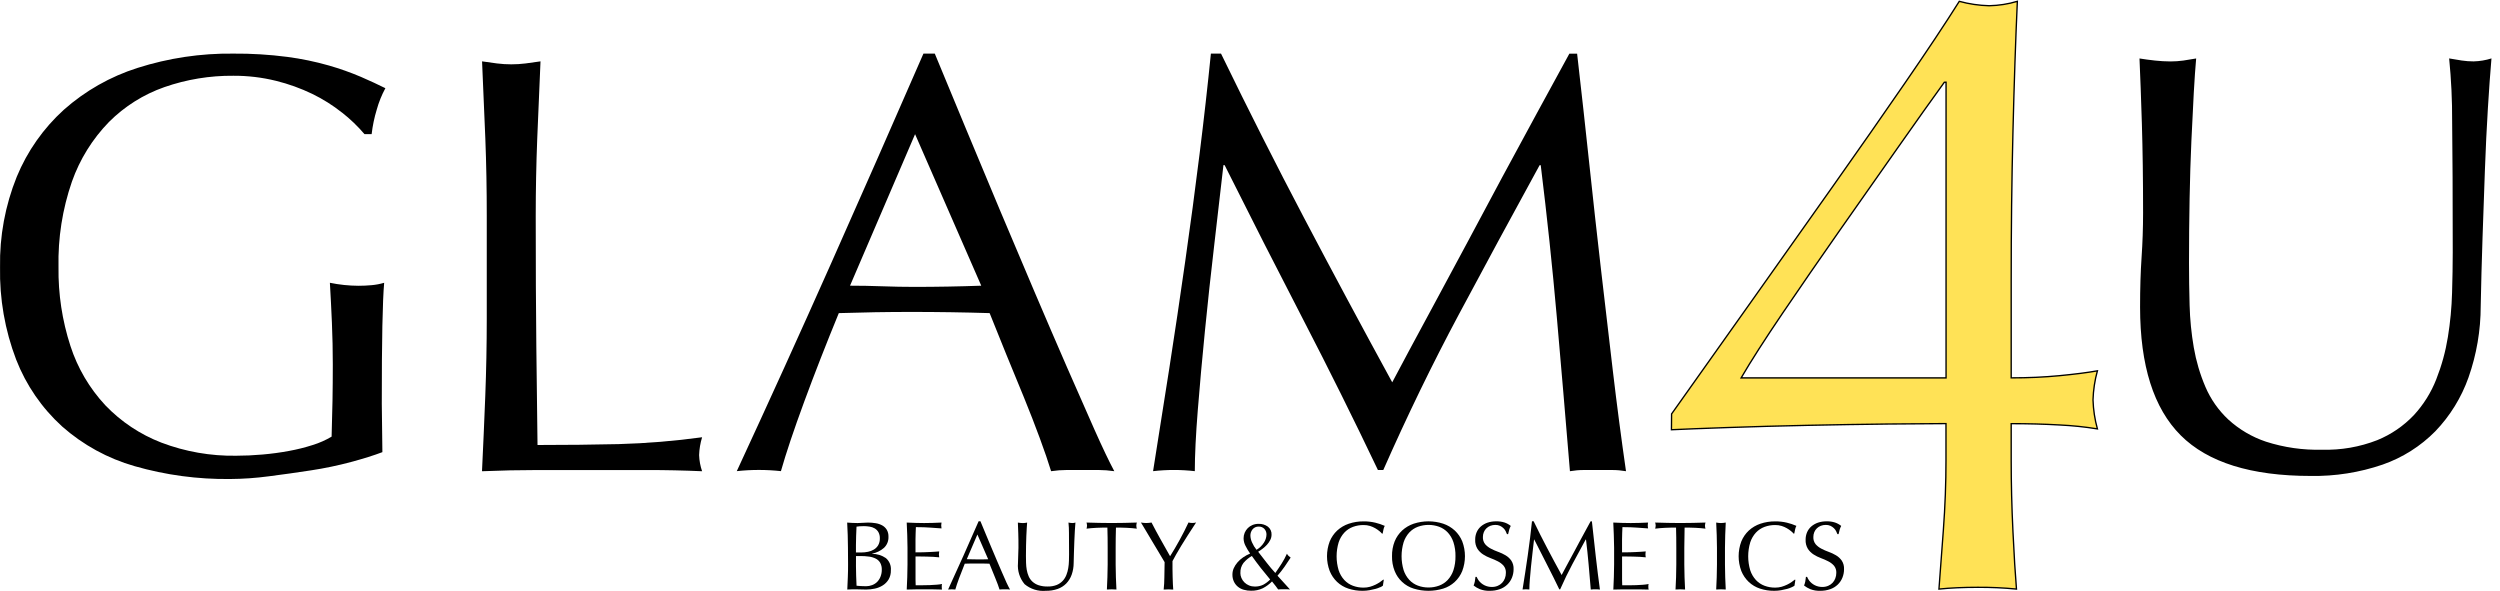
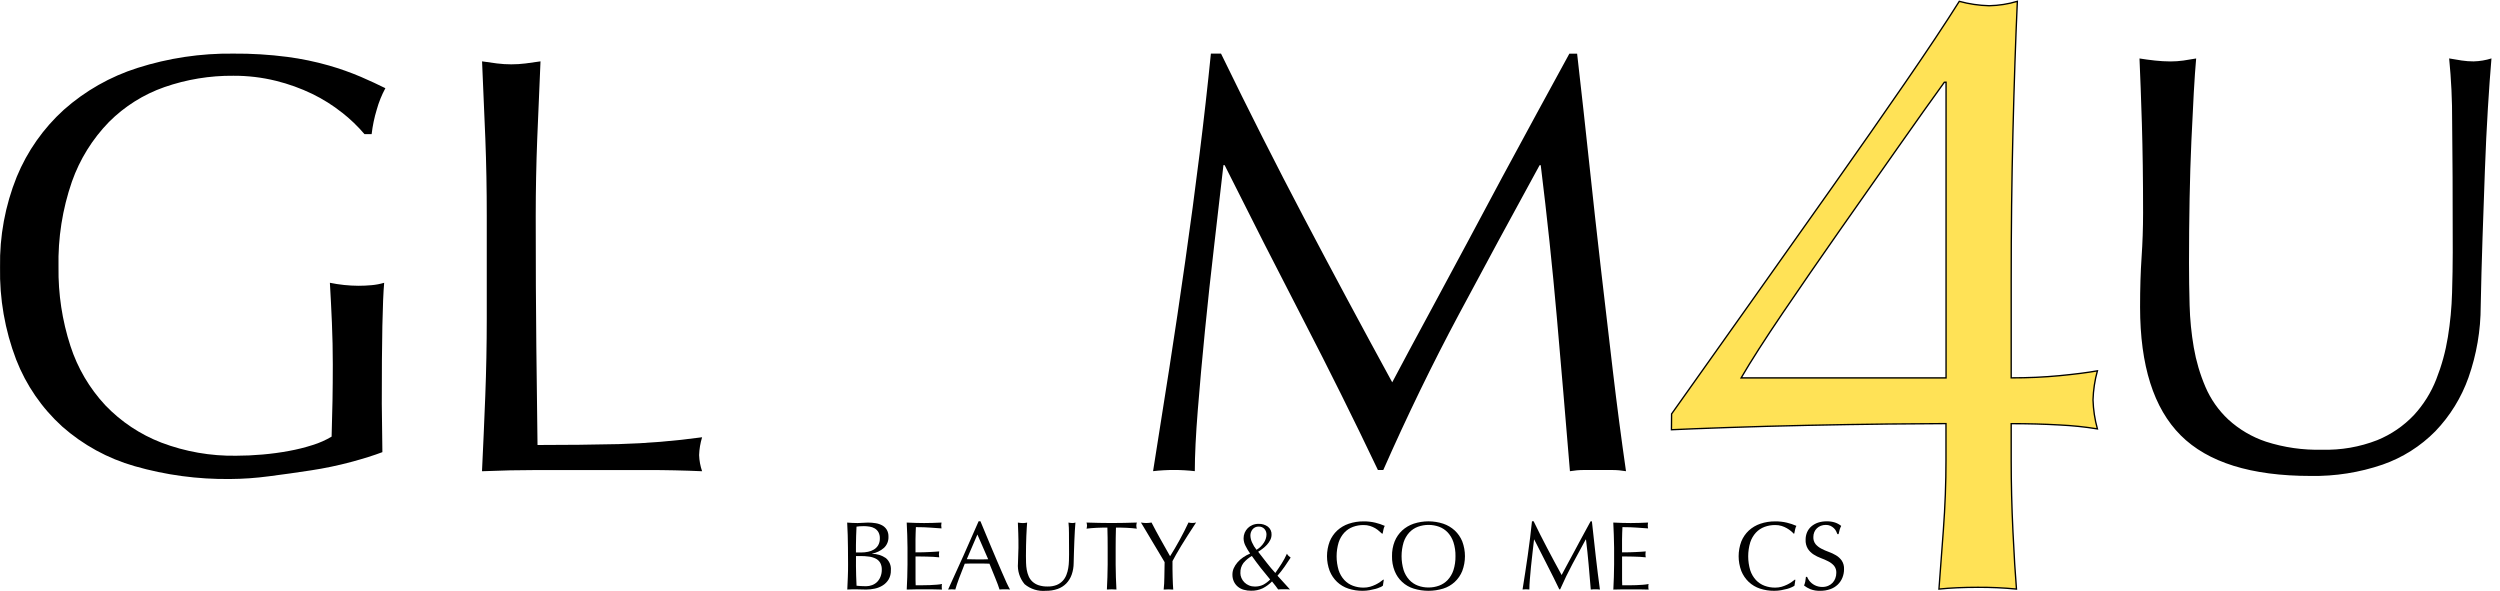
<svg xmlns="http://www.w3.org/2000/svg" width="275" height="65" viewBox="0 0 275 65" fill="none">
  <g clip-path="url(#clip0_317_357)">
    <path d="M37.636 12.397C36.622 11.591 35.523 10.899 34.358 10.332C33.078 9.714 31.736 9.231 30.356 8.891C28.822 8.512 27.246 8.325 25.665 8.334C23.086 8.312 20.522 8.734 18.086 9.581C15.789 10.385 13.703 11.697 11.984 13.42C10.169 15.285 8.78 17.52 7.913 19.973C6.866 23 6.366 26.189 6.436 29.391C6.396 32.331 6.839 35.257 7.747 38.053C8.533 40.485 9.845 42.715 11.588 44.584C13.316 46.388 15.421 47.789 17.752 48.689C20.38 49.686 23.174 50.175 25.985 50.13C26.904 50.13 27.864 50.086 28.867 49.999C29.87 49.911 30.844 49.78 31.787 49.604C32.675 49.443 33.551 49.224 34.41 48.948C35.133 48.725 35.827 48.416 36.477 48.03C36.52 46.719 36.553 45.407 36.575 44.096C36.597 42.784 36.608 41.45 36.608 40.094C36.608 38.563 36.575 37.032 36.51 35.502C36.445 33.971 36.37 32.506 36.287 31.106C37.323 31.32 38.378 31.43 39.436 31.435C39.916 31.435 40.396 31.413 40.877 31.369C41.345 31.328 41.807 31.241 42.258 31.106C42.17 32.113 42.104 33.699 42.06 35.862C42.016 38.026 41.995 40.879 41.997 44.42C41.997 45.294 42.008 46.181 42.03 47.079C42.052 47.977 42.063 48.863 42.063 49.736C41.144 50.086 39.996 50.447 38.618 50.819C37.171 51.206 35.703 51.513 34.221 51.738C32.669 51.977 31.116 52.195 29.562 52.394C28.159 52.582 26.746 52.681 25.331 52.691C21.771 52.735 18.224 52.258 14.802 51.276C11.853 50.433 9.13 48.941 6.832 46.91C4.603 44.883 2.873 42.368 1.779 39.56C0.54 36.316 -0.062 32.864 0.005 29.391C-0.056 25.987 0.569 22.605 1.843 19.447C3.002 16.632 4.775 14.11 7.031 12.066C9.379 9.985 12.138 8.42 15.129 7.471C18.532 6.386 22.088 5.854 25.661 5.897C27.646 5.882 29.63 6.002 31.599 6.258C33.15 6.461 34.685 6.779 36.19 7.209C37.385 7.553 38.557 7.969 39.701 8.455C40.707 8.893 41.604 9.308 42.392 9.702C41.986 10.451 41.667 11.243 41.44 12.064C41.172 12.942 40.985 13.843 40.881 14.755H40.094C39.355 13.887 38.531 13.096 37.634 12.391L37.636 12.397Z" fill="black" />
    <path d="M53.387 15.252C53.276 12.474 53.156 9.64 53.027 6.749C53.594 6.836 54.14 6.913 54.667 6.978C55.712 7.109 56.77 7.109 57.816 6.978C58.34 6.913 58.887 6.836 59.456 6.749C59.324 9.636 59.204 12.47 59.096 15.252C58.987 18.033 58.932 20.868 58.93 23.755C58.93 29.266 58.952 34.044 58.996 38.09C59.04 42.136 59.084 45.756 59.127 48.95C62.233 48.95 65.208 48.917 68.05 48.852C71.122 48.767 74.187 48.516 77.231 48.098C77.036 48.736 76.925 49.398 76.903 50.065C76.924 50.669 77.035 51.265 77.231 51.836C75.214 51.747 73.202 51.703 71.196 51.705H59.09C57.142 51.705 55.119 51.749 53.02 51.836C53.151 49.126 53.271 46.37 53.38 43.57C53.488 40.769 53.543 37.927 53.544 35.044V23.749C53.546 20.861 53.494 18.029 53.387 15.252Z" fill="black" />
-     <path d="M122.573 51.831C121.997 51.745 121.416 51.702 120.833 51.699H117.36C116.778 51.701 116.197 51.745 115.621 51.831C115.314 50.827 114.899 49.613 114.374 48.189C113.85 46.765 113.27 45.276 112.636 43.721L110.698 39.003C110.042 37.405 109.43 35.885 108.86 34.443C107.459 34.4 106.038 34.367 104.597 34.345C103.156 34.323 101.715 34.312 100.274 34.312C98.916 34.312 97.582 34.323 96.27 34.345C94.959 34.367 93.624 34.4 92.268 34.443C90.868 37.853 89.6 41.101 88.463 44.187C87.327 47.272 86.473 49.818 85.902 51.825C84.288 51.65 82.661 51.65 81.047 51.825C84.59 44.173 88.046 36.562 91.413 28.992C94.781 21.422 98.169 13.723 101.579 5.896H102.826C103.876 8.433 105.014 11.178 106.239 14.129C107.464 17.081 108.71 20.066 109.979 23.085C111.248 26.104 112.516 29.1 113.785 32.075C115.053 35.05 116.245 37.816 117.36 40.376C118.477 42.935 119.483 45.22 120.379 47.232C121.276 49.244 122.007 50.777 122.573 51.831ZM93.503 31.425C94.64 31.425 95.82 31.447 97.045 31.491C98.27 31.535 99.451 31.558 100.588 31.558C101.812 31.558 103.037 31.546 104.263 31.524C105.489 31.502 106.714 31.47 107.938 31.426L100.658 14.759L93.503 31.425Z" fill="black" />
    <path d="M143.468 24.011C146.551 29.872 149.777 35.887 153.145 42.055C153.582 41.224 154.217 40.032 155.049 38.479C155.881 36.927 156.842 35.145 157.931 33.133C159.025 31.121 160.195 28.945 161.442 26.604C162.689 24.264 163.958 21.89 165.248 19.485C166.538 17.083 167.817 14.721 169.086 12.398C170.355 10.076 171.536 7.911 172.63 5.903H173.483C173.963 10.103 174.412 14.159 174.828 18.074C175.244 21.988 175.67 25.837 176.107 29.62C176.545 33.405 176.982 37.145 177.419 40.842C177.856 44.538 178.336 48.201 178.86 51.832C178.351 51.745 177.836 51.701 177.319 51.701H174.235C173.719 51.701 173.203 51.745 172.693 51.832C172.213 46.014 171.732 40.372 171.252 34.904C170.772 29.436 170.181 23.859 169.481 18.173H169.356C166.337 23.683 163.373 29.16 160.465 34.603C157.557 40.045 154.789 45.745 152.162 51.701H151.571C148.948 46.19 146.204 40.665 143.338 35.127C140.472 29.589 137.596 23.936 134.71 18.167H134.578C134.272 20.879 133.933 23.82 133.561 26.992C133.189 30.163 132.85 33.291 132.545 36.375C132.238 39.458 131.976 42.368 131.758 45.103C131.54 47.838 131.43 50.08 131.429 51.828C129.904 51.653 128.363 51.653 126.838 51.828C127.407 48.285 127.997 44.545 128.609 40.608C129.221 36.671 129.81 32.712 130.376 28.731C130.945 24.751 131.47 20.825 131.951 16.954C132.433 13.083 132.848 9.398 133.198 5.899H134.313C137.333 12.113 140.384 18.151 143.468 24.011Z" fill="black" />
    <path d="M183.875 45.531L192.73 33.048C195.795 28.724 198.763 24.531 201.633 20.468C204.504 16.404 207.149 12.615 209.569 9.1C211.99 5.586 213.974 2.602 215.521 0.148C216.594 0.44 217.699 0.602 218.811 0.631C219.86 0.609 220.902 0.447 221.908 0.148C221.716 4.407 221.554 9.197 221.424 14.518C221.293 19.84 221.229 25.308 221.231 30.921V41.566C223.1 41.566 224.874 41.486 226.553 41.324C228.231 41.163 229.618 40.986 230.713 40.792C230.427 41.834 230.265 42.906 230.231 43.986C230.265 45.066 230.427 46.137 230.713 47.178C229.336 46.956 227.947 46.812 226.553 46.746C224.877 46.65 223.103 46.602 221.231 46.602V50.665C221.231 53.182 221.295 55.779 221.424 58.456C221.552 61.132 221.682 63.246 221.811 64.797C220.395 64.661 218.972 64.596 217.548 64.604C215.999 64.604 214.578 64.668 213.285 64.797C213.414 63.121 213.575 60.959 213.77 58.312C213.964 55.664 214.06 53.113 214.058 50.66V46.595C212.572 46.595 210.427 46.611 207.622 46.642C204.816 46.674 201.881 46.722 198.816 46.786C195.75 46.852 192.83 46.932 190.056 47.029C187.283 47.125 185.217 47.205 183.859 47.271L183.875 45.531ZM213.876 9.048C212.521 10.919 210.811 13.324 208.747 16.262C206.683 19.2 204.554 22.233 202.358 25.359C200.164 28.492 198.083 31.509 196.115 34.408C194.147 37.308 192.617 39.695 191.524 41.569H214.066V9.046L213.876 9.048Z" fill="#FFE256" stroke="black" stroke-width="0.15" stroke-miterlimit="10" />
    <path d="M93.275 60.248C93.275 59.777 93.266 59.312 93.249 58.853C93.231 58.395 93.212 57.938 93.189 57.483C93.375 57.497 93.566 57.51 93.757 57.52C93.949 57.53 94.139 57.536 94.334 57.536C94.528 57.536 94.708 57.528 94.902 57.51C95.095 57.493 95.284 57.483 95.469 57.483C95.759 57.482 96.048 57.506 96.334 57.553C96.587 57.593 96.831 57.677 97.055 57.8C97.257 57.914 97.427 58.078 97.548 58.277C97.677 58.505 97.74 58.764 97.731 59.026C97.743 59.258 97.705 59.489 97.619 59.703C97.533 59.918 97.401 60.112 97.232 60.27C96.861 60.589 96.415 60.807 95.935 60.903V60.924C96.472 60.922 96.997 61.082 97.441 61.386C97.635 61.548 97.786 61.755 97.883 61.989C97.979 62.223 98.018 62.477 97.996 62.729C98.009 63.081 97.923 63.431 97.749 63.737C97.589 64.003 97.368 64.228 97.105 64.393C96.837 64.563 96.541 64.683 96.23 64.748C95.919 64.815 95.601 64.849 95.282 64.85C95.111 64.85 94.936 64.85 94.762 64.839C94.587 64.827 94.413 64.827 94.242 64.827H93.723C93.547 64.827 93.374 64.834 93.202 64.849C93.223 64.391 93.242 63.935 93.261 63.481C93.281 63.026 93.289 62.564 93.287 62.093L93.275 60.248ZM94.733 60.773C94.983 60.773 95.233 60.748 95.478 60.698C95.71 60.653 95.931 60.567 96.134 60.446C96.326 60.33 96.486 60.168 96.601 59.975C96.728 59.748 96.79 59.491 96.782 59.231C96.794 58.986 96.738 58.743 96.621 58.528C96.521 58.36 96.381 58.22 96.213 58.12C96.041 58.021 95.852 57.956 95.655 57.928C95.45 57.894 95.241 57.877 95.033 57.876C94.876 57.873 94.718 57.878 94.561 57.892C94.433 57.908 94.318 57.917 94.217 57.931C94.204 58.274 94.188 58.613 94.174 58.95C94.159 59.287 94.154 59.626 94.154 59.969V60.772L94.733 60.773ZM94.156 62.263C94.156 62.628 94.164 62.984 94.177 63.347C94.19 63.71 94.206 64.067 94.22 64.429C94.355 64.444 94.517 64.455 94.703 64.468C94.889 64.481 95.079 64.484 95.27 64.484C95.495 64.484 95.717 64.443 95.926 64.364C96.133 64.288 96.321 64.17 96.48 64.017C96.642 63.852 96.769 63.656 96.853 63.441C96.951 63.197 97 62.938 96.997 62.675C97.008 62.413 96.951 62.153 96.831 61.92C96.72 61.724 96.555 61.563 96.354 61.459C96.121 61.34 95.869 61.262 95.609 61.228C95.287 61.183 94.963 61.162 94.638 61.164H94.159L94.156 62.263Z" fill="black" />
    <path d="M99.797 58.853C99.779 58.397 99.76 57.938 99.738 57.481C100.06 57.496 100.38 57.509 100.698 57.519C101.017 57.529 101.337 57.535 101.658 57.535C101.979 57.535 102.298 57.535 102.612 57.519C102.926 57.503 103.243 57.496 103.566 57.481C103.545 57.587 103.535 57.695 103.534 57.803C103.535 57.911 103.545 58.018 103.566 58.124C103.337 58.111 103.134 58.097 102.939 58.081L102.34 58.038C102.128 58.023 101.898 58.011 101.648 58C101.398 57.99 101.098 57.984 100.747 57.984C100.74 58.213 100.731 58.43 100.721 58.64C100.711 58.85 100.705 59.072 100.705 59.346V60.761C101.02 60.761 101.302 60.758 101.551 60.751C101.802 60.751 102.031 60.736 102.237 60.724L102.814 60.692C102.988 60.681 103.155 60.668 103.312 60.655C103.291 60.763 103.281 60.873 103.281 60.983C103.281 61.092 103.291 61.2 103.312 61.306C103.128 61.285 102.91 61.267 102.664 61.252C102.417 61.236 102.171 61.23 101.925 61.225L101.227 61.214H100.708V63.778C100.708 64.043 100.717 64.242 100.724 64.377H101.475C101.748 64.377 102.014 64.372 102.273 64.362C102.536 64.351 102.782 64.337 103.013 64.318C103.217 64.305 103.42 64.279 103.621 64.24C103.605 64.294 103.596 64.35 103.593 64.406V64.573C103.591 64.667 103.601 64.761 103.625 64.852C103.304 64.837 102.984 64.83 102.665 64.83H100.715C100.394 64.83 100.069 64.837 99.74 64.852C99.761 64.395 99.78 63.939 99.799 63.484C99.817 63.028 99.825 62.567 99.825 62.096V60.248C99.824 59.776 99.815 59.311 99.797 58.853Z" fill="black" />
    <path d="M111.102 64.847C111.007 64.833 110.91 64.826 110.814 64.826H110.237C110.141 64.826 110.045 64.833 109.949 64.847C109.899 64.682 109.831 64.484 109.744 64.252C109.659 64.019 109.564 63.775 109.456 63.523C109.348 63.27 109.247 63.011 109.141 62.75C109.034 62.489 108.933 62.242 108.839 62.005L108.143 61.989C107.907 61.989 107.671 61.989 107.436 61.989H106.78L106.124 62.005C105.896 62.564 105.689 63.095 105.503 63.598C105.317 64.1 105.177 64.517 105.084 64.847C104.82 64.818 104.554 64.818 104.291 64.847C104.867 63.598 105.432 62.354 105.984 61.116C106.537 59.877 107.091 58.619 107.648 57.34H107.849L108.408 58.686C108.608 59.166 108.812 59.655 109.02 60.15C109.226 60.643 109.435 61.135 109.642 61.619C109.85 62.103 110.043 62.559 110.226 62.975C110.409 63.392 110.573 63.766 110.719 64.095C110.864 64.424 111.013 64.676 111.102 64.847ZM106.346 61.512C106.532 61.512 106.725 61.512 106.923 61.524C107.12 61.535 107.316 61.534 107.499 61.534H108.099C108.297 61.534 108.499 61.527 108.7 61.518L107.513 58.794L106.346 61.512Z" fill="black" />
    <path d="M117.597 60.966C117.597 59.95 117.593 59.167 117.586 58.617C117.588 58.238 117.571 57.859 117.532 57.481C117.612 57.496 117.687 57.509 117.757 57.519C117.83 57.53 117.903 57.535 117.976 57.535C118.085 57.532 118.194 57.514 118.298 57.481C118.276 57.732 118.254 58.028 118.233 58.376C118.211 58.725 118.194 59.097 118.179 59.492C118.165 59.887 118.151 60.296 118.136 60.714C118.122 61.132 118.112 61.538 118.103 61.932C118.103 62.37 118.029 62.804 117.884 63.217C117.756 63.578 117.553 63.907 117.289 64.183C117.023 64.453 116.698 64.659 116.34 64.784C115.923 64.927 115.484 64.996 115.043 64.988C114.198 65.064 113.358 64.802 112.706 64.259C112.167 63.618 111.904 62.788 111.977 61.953C111.977 61.617 111.987 61.319 112.004 61.058C112.021 60.797 112.03 60.531 112.03 60.26C112.03 59.66 112.03 59.127 112.01 58.663C111.99 58.199 111.981 57.798 111.966 57.484C112.053 57.499 112.145 57.512 112.245 57.522C112.337 57.532 112.43 57.537 112.523 57.538C112.6 57.538 112.677 57.533 112.753 57.522C112.83 57.512 112.906 57.499 112.984 57.484C112.97 57.641 112.957 57.847 112.941 58.101C112.925 58.355 112.912 58.647 112.897 58.966C112.883 59.284 112.873 59.633 112.866 60.005C112.859 60.377 112.854 60.763 112.854 61.158C112.854 61.4 112.854 61.654 112.866 61.913C112.872 62.169 112.897 62.425 112.941 62.678C112.983 62.922 113.054 63.159 113.151 63.386C113.245 63.609 113.386 63.81 113.563 63.975C113.759 64.153 113.989 64.288 114.239 64.372C114.565 64.477 114.906 64.525 115.248 64.516C115.587 64.525 115.925 64.467 116.241 64.344C116.489 64.242 116.712 64.089 116.897 63.895C117.07 63.707 117.206 63.489 117.299 63.252C117.397 63.005 117.468 62.749 117.509 62.486C117.552 62.224 117.577 61.959 117.584 61.694C117.593 61.431 117.597 61.188 117.597 60.966Z" fill="black" />
    <path d="M121.812 58.039H121.229C121.024 58.039 120.821 58.051 120.618 58.059C120.415 58.068 120.217 58.084 120.028 58.098C119.839 58.113 119.668 58.13 119.52 58.152C119.552 58.04 119.57 57.925 119.573 57.809C119.567 57.697 119.549 57.587 119.52 57.48C119.99 57.494 120.451 57.507 120.902 57.517C121.352 57.528 121.813 57.533 122.284 57.533C122.755 57.533 123.217 57.528 123.667 57.517L125.049 57.48C125.018 57.592 125 57.707 124.996 57.823C124.999 57.934 125.017 58.045 125.049 58.152C124.905 58.13 124.729 58.113 124.541 58.098C124.352 58.084 124.154 58.071 123.95 58.059C123.745 58.048 123.542 58.044 123.34 58.039C123.138 58.035 122.941 58.039 122.755 58.039C122.733 58.776 122.722 59.516 122.722 60.259V62.103C122.722 62.574 122.731 63.039 122.749 63.497C122.767 63.955 122.787 64.405 122.808 64.847C122.643 64.833 122.468 64.826 122.282 64.826C122.096 64.826 121.922 64.833 121.758 64.847C121.778 64.403 121.799 63.954 121.815 63.497C121.831 63.04 121.843 62.575 121.843 62.103V60.259C121.846 59.515 121.835 58.775 121.812 58.039Z" fill="black" />
    <path d="M128.108 61.835L127.791 61.303L127.331 60.532L126.799 59.643L126.269 58.752L125.813 57.987C125.678 57.762 125.574 57.593 125.502 57.478C125.603 57.493 125.701 57.506 125.79 57.516C125.987 57.538 126.185 57.538 126.381 57.516C126.478 57.506 126.576 57.493 126.669 57.478C126.989 58.101 127.317 58.712 127.654 59.312C127.99 59.911 128.342 60.536 128.71 61.185C128.874 60.928 129.046 60.645 129.225 60.338C129.403 60.03 129.582 59.716 129.761 59.394C129.939 59.072 130.11 58.748 130.274 58.422C130.437 58.097 130.591 57.781 130.735 57.474C131.009 57.545 131.297 57.545 131.571 57.474C131.228 57.997 130.92 58.471 130.648 58.895C130.377 59.317 130.137 59.699 129.928 60.048C129.719 60.397 129.539 60.704 129.382 60.976C129.225 61.249 129.093 61.499 128.974 61.721V62.57C128.974 62.871 128.984 63.165 128.99 63.454C128.995 63.742 129.005 64.013 129.018 64.259C129.031 64.506 129.04 64.703 129.056 64.854C128.892 64.84 128.716 64.833 128.531 64.833C128.347 64.833 128.17 64.84 128.004 64.854C128.052 64.406 128.077 63.955 128.079 63.504C128.097 62.97 128.107 62.413 128.108 61.835Z" fill="black" />
    <path d="M136.793 59.231C136.792 59.014 136.834 58.799 136.917 58.598C136.998 58.409 137.114 58.236 137.259 58.09C137.408 57.942 137.585 57.826 137.779 57.748C137.99 57.663 138.216 57.621 138.444 57.624C138.81 57.609 139.171 57.717 139.468 57.931C139.603 58.036 139.71 58.172 139.78 58.328C139.85 58.484 139.881 58.654 139.87 58.825C139.868 59.025 139.819 59.223 139.726 59.401C139.631 59.59 139.51 59.765 139.367 59.921C139.221 60.079 139.062 60.224 138.89 60.354C138.733 60.476 138.568 60.589 138.397 60.691L139.341 61.907C139.649 62.304 139.964 62.677 140.285 63.027C140.542 62.662 140.777 62.314 140.987 61.981C141.206 61.637 141.399 61.277 141.564 60.904C141.606 60.996 141.666 61.078 141.741 61.146C141.815 61.213 141.891 61.275 141.972 61.334C141.752 61.676 141.531 62.008 141.306 62.331C141.064 62.678 140.803 63.011 140.525 63.328L141.897 64.84C141.783 64.826 141.668 64.819 141.554 64.818H140.904C140.801 64.818 140.699 64.826 140.598 64.84L140.336 64.48C140.216 64.32 140.079 64.147 139.922 63.959C139.628 64.26 139.287 64.512 138.913 64.706C138.508 64.897 138.064 64.991 137.616 64.98C137.35 64.981 137.084 64.947 136.827 64.877C136.59 64.815 136.369 64.703 136.178 64.549C135.99 64.396 135.838 64.204 135.733 63.985C135.617 63.739 135.56 63.469 135.567 63.197C135.566 62.959 135.615 62.723 135.711 62.505C135.816 62.272 135.955 62.056 136.123 61.863C136.305 61.653 136.513 61.467 136.742 61.311C136.983 61.144 137.241 61.004 137.513 60.893C137.32 60.617 137.149 60.328 136.998 60.028C136.868 59.777 136.798 59.499 136.795 59.217L136.793 59.231ZM136.439 63.017C136.439 63.211 136.479 63.402 136.557 63.579C136.636 63.762 136.749 63.928 136.891 64.068C137.035 64.208 137.204 64.32 137.39 64.396C137.59 64.48 137.805 64.522 138.021 64.52C138.344 64.529 138.663 64.461 138.954 64.321C139.237 64.17 139.495 63.975 139.719 63.745C139.355 63.315 139.008 62.89 138.678 62.468C138.349 62.046 138.024 61.609 137.703 61.156C137.352 61.356 137.039 61.617 136.78 61.927C136.545 62.241 136.427 62.626 136.445 63.017H136.439ZM139.313 58.813C139.321 58.579 139.238 58.35 139.082 58.176C139.002 58.091 138.904 58.025 138.796 57.982C138.688 57.938 138.571 57.919 138.455 57.925C138.33 57.92 138.205 57.943 138.09 57.993C137.975 58.043 137.872 58.118 137.791 58.214C137.623 58.415 137.535 58.672 137.544 58.934C137.556 59.194 137.619 59.449 137.732 59.684C137.857 59.969 138.021 60.237 138.219 60.478C138.552 60.281 138.833 60.007 139.039 59.679C139.207 59.421 139.302 59.122 139.313 58.815V58.813Z" fill="black" />
-     <path d="M151.809 64.595C151.647 64.672 151.478 64.733 151.305 64.778C151.112 64.831 150.894 64.879 150.649 64.922C150.396 64.967 150.14 64.989 149.884 64.989C149.352 64.993 148.824 64.911 148.318 64.746C147.857 64.595 147.434 64.344 147.08 64.011C146.727 63.673 146.449 63.263 146.266 62.809C145.872 61.763 145.872 60.608 146.266 59.561C146.451 59.105 146.732 58.695 147.091 58.359C147.458 58.023 147.891 57.768 148.363 57.61C148.888 57.433 149.438 57.346 149.992 57.352C150.428 57.346 150.864 57.395 151.289 57.496C151.643 57.581 151.99 57.697 152.323 57.845C152.254 57.972 152.206 58.11 152.179 58.252C152.145 58.424 152.114 58.567 152.094 58.685L152.029 58.706C151.938 58.602 151.838 58.505 151.73 58.418C151.588 58.303 151.438 58.198 151.28 58.107C151.097 58.003 150.904 57.918 150.704 57.855C150.474 57.785 150.236 57.752 149.996 57.754C149.596 57.75 149.198 57.819 148.823 57.957C148.464 58.091 148.141 58.305 147.879 58.584C147.596 58.893 147.382 59.259 147.252 59.658C146.952 60.661 146.952 61.73 147.252 62.733C147.382 63.132 147.596 63.498 147.879 63.807C148.141 64.086 148.464 64.3 148.823 64.434C149.198 64.573 149.596 64.642 149.996 64.638C150.237 64.64 150.477 64.608 150.709 64.542C150.916 64.481 151.117 64.404 151.31 64.311C151.482 64.228 151.647 64.132 151.803 64.023C151.947 63.913 152.073 63.827 152.172 63.749L152.215 63.792L152.119 64.424C152.025 64.496 151.923 64.556 151.813 64.602L151.809 64.595Z" fill="black" />
+     <path d="M151.809 64.595C151.647 64.672 151.478 64.733 151.305 64.778C151.112 64.831 150.894 64.879 150.649 64.922C150.396 64.967 150.14 64.989 149.884 64.989C149.352 64.993 148.824 64.911 148.318 64.746C147.857 64.595 147.434 64.344 147.08 64.011C146.727 63.673 146.449 63.263 146.266 62.809C145.872 61.763 145.872 60.608 146.266 59.561C146.451 59.105 146.732 58.695 147.091 58.359C147.458 58.023 147.891 57.768 148.363 57.61C148.888 57.433 149.438 57.346 149.992 57.352C150.428 57.346 150.864 57.395 151.289 57.496C151.643 57.581 151.99 57.697 152.323 57.845C152.254 57.972 152.206 58.11 152.179 58.252C152.145 58.424 152.114 58.567 152.094 58.685L152.029 58.706C151.588 58.303 151.438 58.198 151.28 58.107C151.097 58.003 150.904 57.918 150.704 57.855C150.474 57.785 150.236 57.752 149.996 57.754C149.596 57.75 149.198 57.819 148.823 57.957C148.464 58.091 148.141 58.305 147.879 58.584C147.596 58.893 147.382 59.259 147.252 59.658C146.952 60.661 146.952 61.73 147.252 62.733C147.382 63.132 147.596 63.498 147.879 63.807C148.141 64.086 148.464 64.3 148.823 64.434C149.198 64.573 149.596 64.642 149.996 64.638C150.237 64.64 150.477 64.608 150.709 64.542C150.916 64.481 151.117 64.404 151.31 64.311C151.482 64.228 151.647 64.132 151.803 64.023C151.947 63.913 152.073 63.827 152.172 63.749L152.215 63.792L152.119 64.424C152.025 64.496 151.923 64.556 151.813 64.602L151.809 64.595Z" fill="black" />
    <path d="M153.122 61.181C153.11 60.626 153.208 60.074 153.41 59.557C153.595 59.101 153.876 58.691 154.235 58.355C154.602 58.019 155.035 57.764 155.507 57.605C156.562 57.261 157.699 57.261 158.754 57.605C159.225 57.763 159.658 58.019 160.024 58.355C160.383 58.691 160.665 59.101 160.85 59.557C161.244 60.604 161.244 61.758 160.85 62.805C160.667 63.265 160.384 63.677 160.021 64.013C159.658 64.349 159.225 64.6 158.753 64.746C157.694 65.069 156.564 65.069 155.506 64.746C155.033 64.601 154.599 64.351 154.236 64.015C153.873 63.679 153.59 63.265 153.409 62.805C153.207 62.288 153.11 61.736 153.122 61.181V61.181ZM160.103 61.181C160.113 60.659 160.037 60.14 159.878 59.643C159.748 59.245 159.534 58.878 159.25 58.569C158.987 58.291 158.664 58.077 158.306 57.943C157.551 57.672 156.725 57.672 155.97 57.943C155.611 58.076 155.288 58.291 155.026 58.569C154.743 58.879 154.529 59.245 154.399 59.643C154.099 60.646 154.099 61.715 154.399 62.719C154.529 63.117 154.743 63.483 155.026 63.792C155.288 64.071 155.611 64.286 155.97 64.419C156.341 64.558 156.735 64.627 157.131 64.624C157.532 64.628 157.93 64.558 158.306 64.419C158.665 64.285 158.988 64.071 159.25 63.792C159.534 63.484 159.748 63.117 159.878 62.719C160.037 62.222 160.112 61.702 160.102 61.181H160.103Z" fill="black" />
-     <path d="M162.648 63.844C162.818 64.072 163.039 64.256 163.293 64.381C163.548 64.506 163.829 64.569 164.112 64.565C164.332 64.568 164.549 64.526 164.751 64.441C164.932 64.366 165.096 64.254 165.232 64.112C165.366 63.97 165.47 63.803 165.538 63.619C165.611 63.426 165.648 63.221 165.647 63.014C165.663 62.731 165.574 62.452 165.397 62.23C165.219 62.032 165.006 61.868 164.768 61.749C164.506 61.614 164.236 61.496 163.96 61.394C163.676 61.29 163.404 61.155 163.15 60.992C162.9 60.833 162.687 60.623 162.523 60.377C162.34 60.073 162.252 59.722 162.271 59.368C162.266 59.086 162.321 58.806 162.431 58.546C162.536 58.302 162.695 58.084 162.896 57.909C163.112 57.724 163.362 57.582 163.631 57.491C163.942 57.389 164.269 57.34 164.597 57.347C164.898 57.341 165.199 57.383 165.487 57.471C165.74 57.555 165.976 57.684 166.183 57.85C166.119 57.974 166.065 58.103 166.022 58.236C165.98 58.372 165.937 58.544 165.894 58.751H165.764C165.723 58.639 165.675 58.529 165.62 58.422C165.556 58.3 165.473 58.189 165.373 58.094C165.264 57.991 165.139 57.906 165.003 57.842C164.841 57.771 164.665 57.736 164.489 57.741C164.302 57.739 164.117 57.772 163.942 57.837C163.781 57.899 163.635 57.992 163.51 58.111C163.385 58.23 163.286 58.374 163.222 58.535C163.152 58.705 163.117 58.887 163.119 59.071C163.103 59.357 163.192 59.64 163.37 59.865C163.548 60.065 163.761 60.23 163.999 60.352C164.259 60.49 164.529 60.608 164.807 60.707C165.089 60.806 165.359 60.934 165.616 61.087C165.863 61.233 166.076 61.429 166.242 61.664C166.424 61.944 166.512 62.274 166.495 62.608C166.496 62.927 166.436 63.244 166.317 63.54C166.202 63.829 166.027 64.09 165.803 64.305C165.567 64.53 165.285 64.702 164.977 64.81C164.62 64.934 164.244 64.994 163.866 64.989C163.499 65.001 163.133 64.94 162.789 64.81C162.541 64.708 162.309 64.573 162.098 64.408C162.156 64.264 162.201 64.115 162.232 63.962C162.256 63.831 162.279 63.661 162.302 63.454H162.431C162.49 63.591 162.563 63.722 162.648 63.844Z" fill="black" />
    <path d="M170.194 60.3C170.698 61.261 171.226 62.245 171.78 63.252L172.091 62.665C172.226 62.412 172.383 62.12 172.562 61.79C172.741 61.462 172.932 61.106 173.139 60.724C173.345 60.342 173.549 59.959 173.761 59.561C173.973 59.163 174.181 58.783 174.388 58.408C174.596 58.033 174.789 57.674 174.965 57.346H175.109C175.187 58.032 175.26 58.695 175.328 59.335C175.395 59.975 175.465 60.603 175.537 61.221C175.61 61.84 175.683 62.452 175.756 63.056C175.829 63.66 175.908 64.259 175.992 64.852C175.909 64.837 175.825 64.83 175.741 64.83H175.237C175.152 64.83 175.068 64.837 174.985 64.852C174.906 63.9 174.827 62.978 174.748 62.084C174.67 61.191 174.573 60.278 174.46 59.346H174.427C173.934 60.248 173.45 61.144 172.974 62.033C172.499 62.921 172.047 63.853 171.618 64.827H171.522C171.092 63.927 170.643 63.024 170.175 62.119C169.708 61.214 169.238 60.29 168.766 59.348H168.744C168.694 59.793 168.635 60.273 168.579 60.789C168.522 61.305 168.462 61.818 168.411 62.319C168.361 62.821 168.319 63.304 168.283 63.746C168.247 64.189 168.23 64.559 168.23 64.844C167.981 64.815 167.729 64.815 167.48 64.844C167.577 64.261 167.673 63.65 167.769 63.011C167.865 62.372 167.961 61.725 168.057 61.07C168.153 60.419 168.239 59.778 168.313 59.146C168.388 58.514 168.457 57.912 168.518 57.34H168.701C169.192 58.357 169.69 59.343 170.194 60.3Z" fill="black" />
    <path d="M177.519 58.853C177.501 58.396 177.482 57.939 177.461 57.481C177.782 57.496 178.102 57.509 178.421 57.519C178.739 57.529 179.059 57.535 179.379 57.535C179.699 57.535 180.019 57.535 180.335 57.519C180.65 57.503 180.966 57.496 181.289 57.481C181.267 57.587 181.256 57.695 181.256 57.803C181.256 57.911 181.267 58.018 181.289 58.124C181.06 58.111 180.856 58.097 180.66 58.081L180.061 58.038C179.848 58.023 179.618 58.011 179.369 58C179.118 57.989 178.823 57.984 178.468 57.984C178.461 58.213 178.452 58.43 178.441 58.64C178.429 58.85 178.425 59.072 178.425 59.346V60.162C178.425 60.431 178.425 60.626 178.425 60.761C178.74 60.761 179.023 60.758 179.273 60.751C179.523 60.751 179.751 60.736 179.959 60.724L180.535 60.692C180.709 60.681 180.875 60.668 181.034 60.655C181.012 60.763 181.001 60.873 181.002 60.983C181.002 61.092 181.012 61.2 181.034 61.306C180.848 61.285 180.632 61.267 180.384 61.252C180.136 61.236 179.891 61.23 179.644 61.225L178.948 61.214H178.428C178.428 61.279 178.428 61.348 178.428 61.424C178.428 61.501 178.428 61.594 178.428 61.713V63.782C178.428 64.047 178.437 64.246 178.444 64.382H179.202C179.475 64.382 179.741 64.376 180 64.366C180.26 64.355 180.506 64.341 180.74 64.323C180.943 64.309 181.145 64.282 181.345 64.243C181.33 64.297 181.321 64.353 181.319 64.409C181.319 64.47 181.319 64.526 181.319 64.576C181.317 64.67 181.327 64.764 181.351 64.854C181.029 64.84 180.711 64.833 180.391 64.833H178.442C178.121 64.833 177.795 64.84 177.467 64.854C177.487 64.397 177.506 63.941 177.524 63.487C177.543 63.032 177.552 62.57 177.552 62.099V60.248C177.548 59.776 177.537 59.311 177.519 58.853Z" fill="black" />
-     <path d="M184.365 58.039H183.781C183.578 58.039 183.373 58.051 183.169 58.059C182.964 58.068 182.768 58.084 182.579 58.098C182.39 58.113 182.22 58.13 182.07 58.152C182.104 58.04 182.121 57.925 182.124 57.809C182.118 57.697 182.1 57.587 182.07 57.48C182.542 57.494 183.003 57.507 183.454 57.517C183.904 57.528 184.365 57.533 184.836 57.533C185.307 57.533 185.767 57.528 186.218 57.517L187.602 57.48C187.57 57.592 187.552 57.707 187.547 57.823C187.551 57.934 187.569 58.045 187.602 58.152C187.457 58.13 187.282 58.113 187.093 58.098C186.904 58.084 186.707 58.071 186.502 58.059C186.297 58.048 186.094 58.044 185.891 58.039C185.688 58.035 185.492 58.039 185.306 58.039C185.286 58.776 185.275 59.516 185.274 60.259V62.103C185.274 62.574 185.283 63.039 185.3 63.497C185.317 63.955 185.337 64.405 185.359 64.847C185.195 64.833 185.02 64.826 184.834 64.826C184.649 64.826 184.474 64.833 184.308 64.847C184.331 64.403 184.35 63.953 184.368 63.497C184.386 63.039 184.393 62.575 184.393 62.103V60.259C184.395 59.515 184.386 58.775 184.365 58.039Z" fill="black" />
-     <path d="M188.84 58.869C188.822 58.415 188.803 57.953 188.781 57.481C188.873 57.496 188.964 57.509 189.049 57.519C189.22 57.541 189.393 57.541 189.564 57.519C189.65 57.509 189.738 57.496 189.832 57.481C189.81 57.954 189.792 58.415 189.773 58.869C189.754 59.323 189.747 59.786 189.747 60.257V62.102C189.747 62.572 189.755 63.037 189.773 63.495C189.792 63.952 189.81 64.403 189.832 64.846C189.668 64.831 189.492 64.824 189.307 64.824C189.123 64.824 188.946 64.831 188.781 64.846C188.803 64.402 188.822 63.952 188.84 63.495C188.859 63.038 188.866 62.573 188.866 62.102V60.257C188.866 59.786 188.858 59.324 188.84 58.869Z" fill="black" />
    <path d="M197.088 64.595C196.926 64.672 196.757 64.733 196.584 64.778C196.392 64.831 196.173 64.879 195.928 64.922C195.675 64.967 195.419 64.989 195.163 64.989C194.631 64.993 194.103 64.911 193.598 64.746C193.136 64.595 192.714 64.344 192.36 64.011C192.006 63.673 191.728 63.263 191.544 62.809C191.152 61.762 191.152 60.608 191.544 59.561C191.729 59.105 192.011 58.695 192.37 58.359C192.737 58.023 193.17 57.768 193.641 57.61C194.166 57.433 194.717 57.346 195.271 57.352C195.708 57.346 196.143 57.395 196.568 57.496C196.923 57.581 197.269 57.697 197.603 57.845C197.534 57.972 197.485 58.11 197.459 58.252C197.423 58.424 197.394 58.567 197.372 58.685L197.309 58.706C197.217 58.602 197.116 58.505 197.008 58.418C196.867 58.302 196.716 58.198 196.558 58.107C196.375 58.002 196.182 57.918 195.981 57.855C195.752 57.785 195.513 57.752 195.274 57.754C194.873 57.75 194.474 57.819 194.098 57.957C193.739 58.091 193.416 58.305 193.154 58.584C192.871 58.893 192.657 59.259 192.527 59.658C192.227 60.661 192.227 61.73 192.527 62.733C192.657 63.132 192.871 63.498 193.154 63.807C193.416 64.085 193.739 64.3 194.098 64.434C194.474 64.573 194.872 64.642 195.272 64.638C195.513 64.64 195.753 64.608 195.984 64.542C196.191 64.481 196.392 64.404 196.585 64.311C196.757 64.228 196.922 64.132 197.078 64.023C197.222 63.913 197.348 63.827 197.447 63.749L197.49 63.792L197.394 64.424C197.3 64.493 197.197 64.551 197.088 64.595V64.595Z" fill="black" />
    <path d="M198.995 63.844C199.164 64.072 199.386 64.256 199.64 64.381C199.895 64.506 200.175 64.569 200.459 64.565C200.678 64.568 200.896 64.526 201.098 64.441C201.279 64.366 201.443 64.254 201.579 64.112C201.713 63.97 201.817 63.803 201.884 63.619C201.958 63.426 201.995 63.221 201.994 63.014C202.01 62.731 201.92 62.452 201.743 62.23C201.566 62.032 201.353 61.868 201.115 61.749C200.853 61.614 200.583 61.496 200.306 61.394C200.022 61.29 199.751 61.155 199.496 60.992C199.247 60.833 199.033 60.623 198.87 60.377C198.687 60.073 198.599 59.722 198.617 59.368C198.614 59.086 198.668 58.806 198.779 58.546C198.884 58.302 199.043 58.084 199.244 57.909C199.46 57.724 199.71 57.582 199.979 57.491C200.291 57.389 200.617 57.34 200.945 57.347C201.246 57.341 201.547 57.383 201.835 57.471C202.088 57.555 202.324 57.684 202.532 57.85C202.467 57.974 202.414 58.103 202.372 58.236C202.32 58.406 202.277 58.577 202.243 58.751H202.114C202.073 58.639 202.025 58.529 201.97 58.422C201.906 58.3 201.823 58.189 201.723 58.094C201.613 57.991 201.489 57.906 201.353 57.842C201.191 57.771 201.015 57.736 200.838 57.741C200.652 57.739 200.467 57.772 200.292 57.837C200.131 57.899 199.984 57.992 199.86 58.111C199.734 58.23 199.636 58.375 199.571 58.535C199.502 58.705 199.467 58.887 199.469 59.071C199.453 59.357 199.542 59.64 199.72 59.865C199.897 60.065 200.11 60.23 200.348 60.352C200.609 60.49 200.879 60.608 201.157 60.707C201.438 60.807 201.709 60.934 201.965 61.087C202.212 61.233 202.426 61.43 202.592 61.664C202.773 61.944 202.862 62.274 202.844 62.608C202.846 62.927 202.786 63.244 202.667 63.54C202.552 63.829 202.376 64.09 202.153 64.305C201.916 64.53 201.635 64.702 201.327 64.81C200.97 64.934 200.594 64.994 200.216 64.989C199.848 65.001 199.482 64.94 199.139 64.81C198.891 64.708 198.658 64.573 198.447 64.408C198.506 64.264 198.551 64.115 198.581 63.962C198.606 63.831 198.629 63.661 198.652 63.454H198.78C198.838 63.591 198.91 63.722 198.995 63.844Z" fill="black" />
    <path d="M269.801 27.751C269.801 21.54 269.779 16.75 269.736 13.381C269.746 11.059 269.636 8.737 269.406 6.426C269.886 6.514 270.346 6.589 270.784 6.655C271.218 6.72 271.656 6.753 272.095 6.753C272.763 6.737 273.425 6.626 274.062 6.425C273.93 7.955 273.798 9.781 273.668 11.901C273.537 14.022 273.427 16.297 273.339 18.727C273.25 21.154 273.162 23.646 273.077 26.205C272.991 28.764 272.925 31.246 272.879 33.653C272.879 36.334 272.424 38.995 271.535 41.523C270.753 43.728 269.513 45.743 267.894 47.432C266.265 49.086 264.278 50.343 262.086 51.107C259.543 51.977 256.868 52.399 254.18 52.354C247.622 52.354 242.854 50.864 239.876 47.886C236.899 44.908 235.41 40.207 235.409 33.786C235.409 31.73 235.463 29.904 235.573 28.309C235.682 26.714 235.738 25.085 235.739 23.422C235.739 19.747 235.695 16.488 235.607 13.645C235.52 10.802 235.432 8.397 235.344 6.431C235.87 6.518 236.436 6.593 237.05 6.66C237.617 6.722 238.186 6.755 238.756 6.758C239.229 6.758 239.702 6.725 240.17 6.66C240.627 6.593 241.097 6.516 241.578 6.431C241.491 7.391 241.403 8.649 241.316 10.202C241.229 11.756 241.141 13.516 241.054 15.484C240.965 17.452 240.899 19.574 240.856 21.85C240.813 24.126 240.791 26.488 240.791 28.936C240.791 30.424 240.813 31.966 240.856 33.562C240.897 35.124 241.051 36.681 241.316 38.221C241.572 39.71 242.001 41.163 242.594 42.552C243.177 43.916 244.038 45.143 245.122 46.155C246.316 47.244 247.723 48.071 249.255 48.584C251.247 49.224 253.332 49.523 255.424 49.468C257.496 49.528 259.56 49.172 261.492 48.419C263.018 47.798 264.394 46.858 265.528 45.662C266.585 44.515 267.419 43.181 267.988 41.728C268.582 40.226 269.011 38.663 269.268 37.069C269.529 35.462 269.683 33.84 269.727 32.213C269.775 30.595 269.8 29.108 269.801 27.751Z" fill="black" />
  </g>
  <defs>
    <clipPath id="clip0_317_357">
      <rect width="274.064" height="65" fill="white" />
    </clipPath>
  </defs>
</svg>